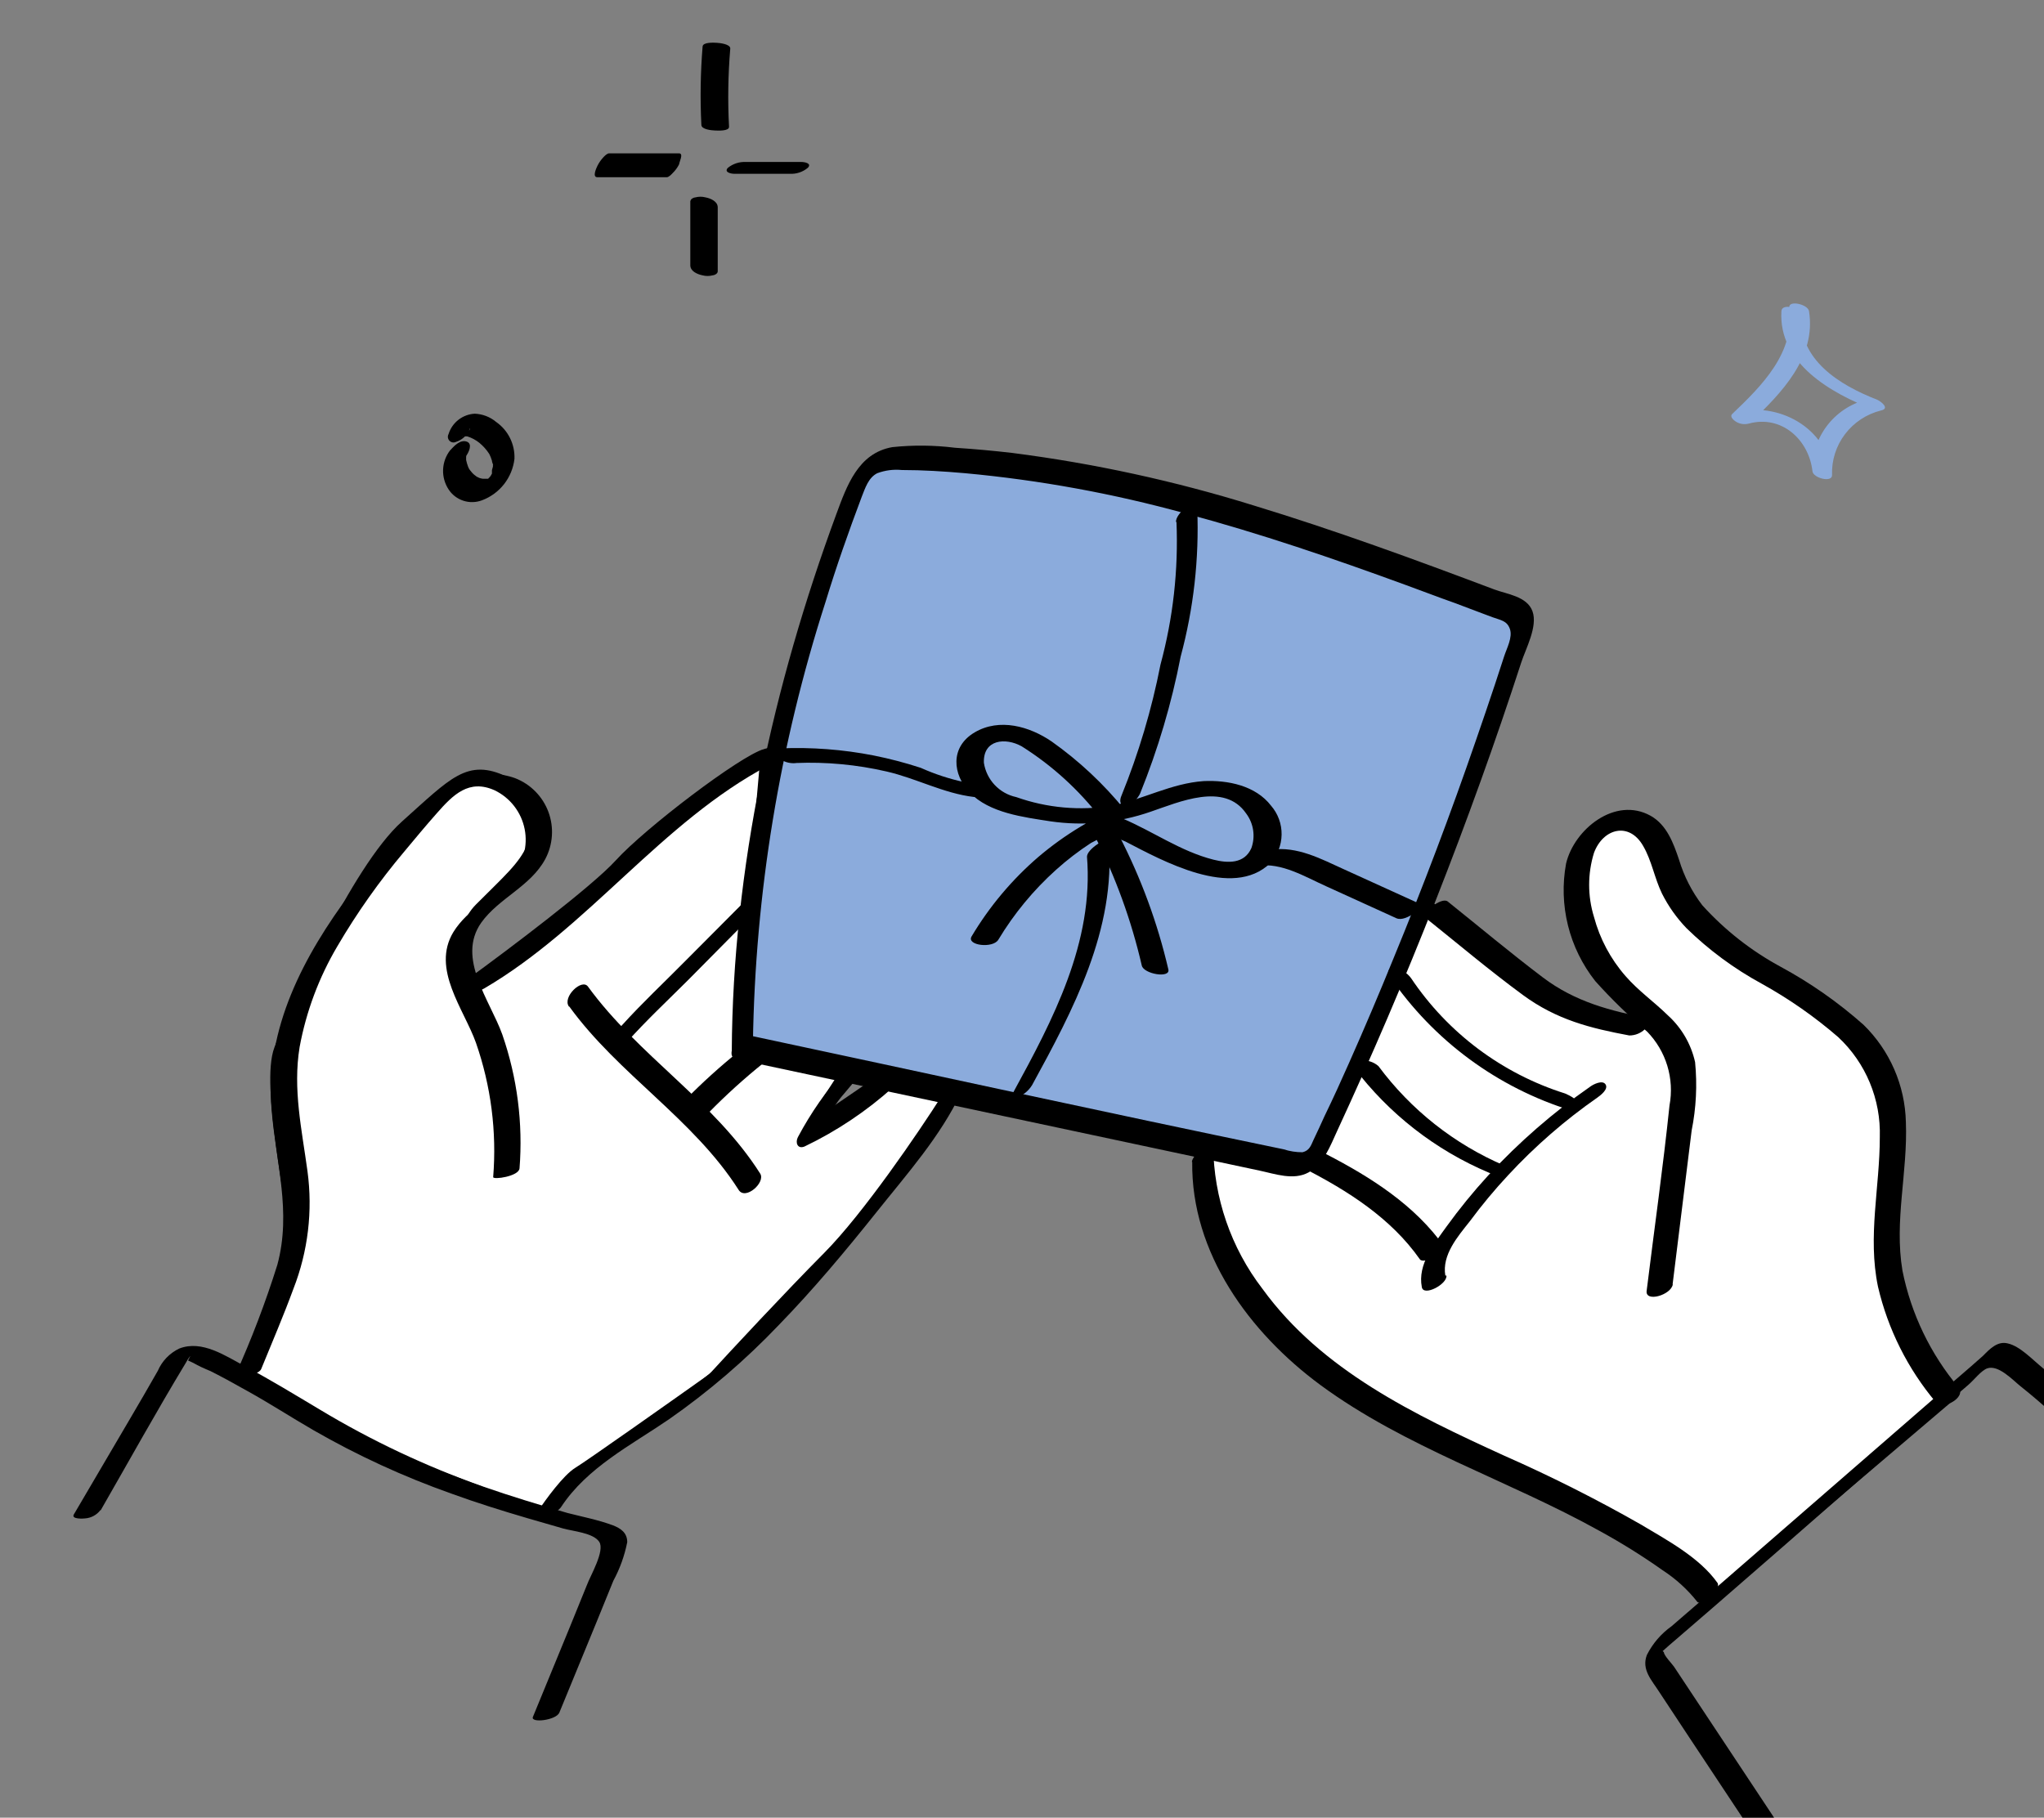
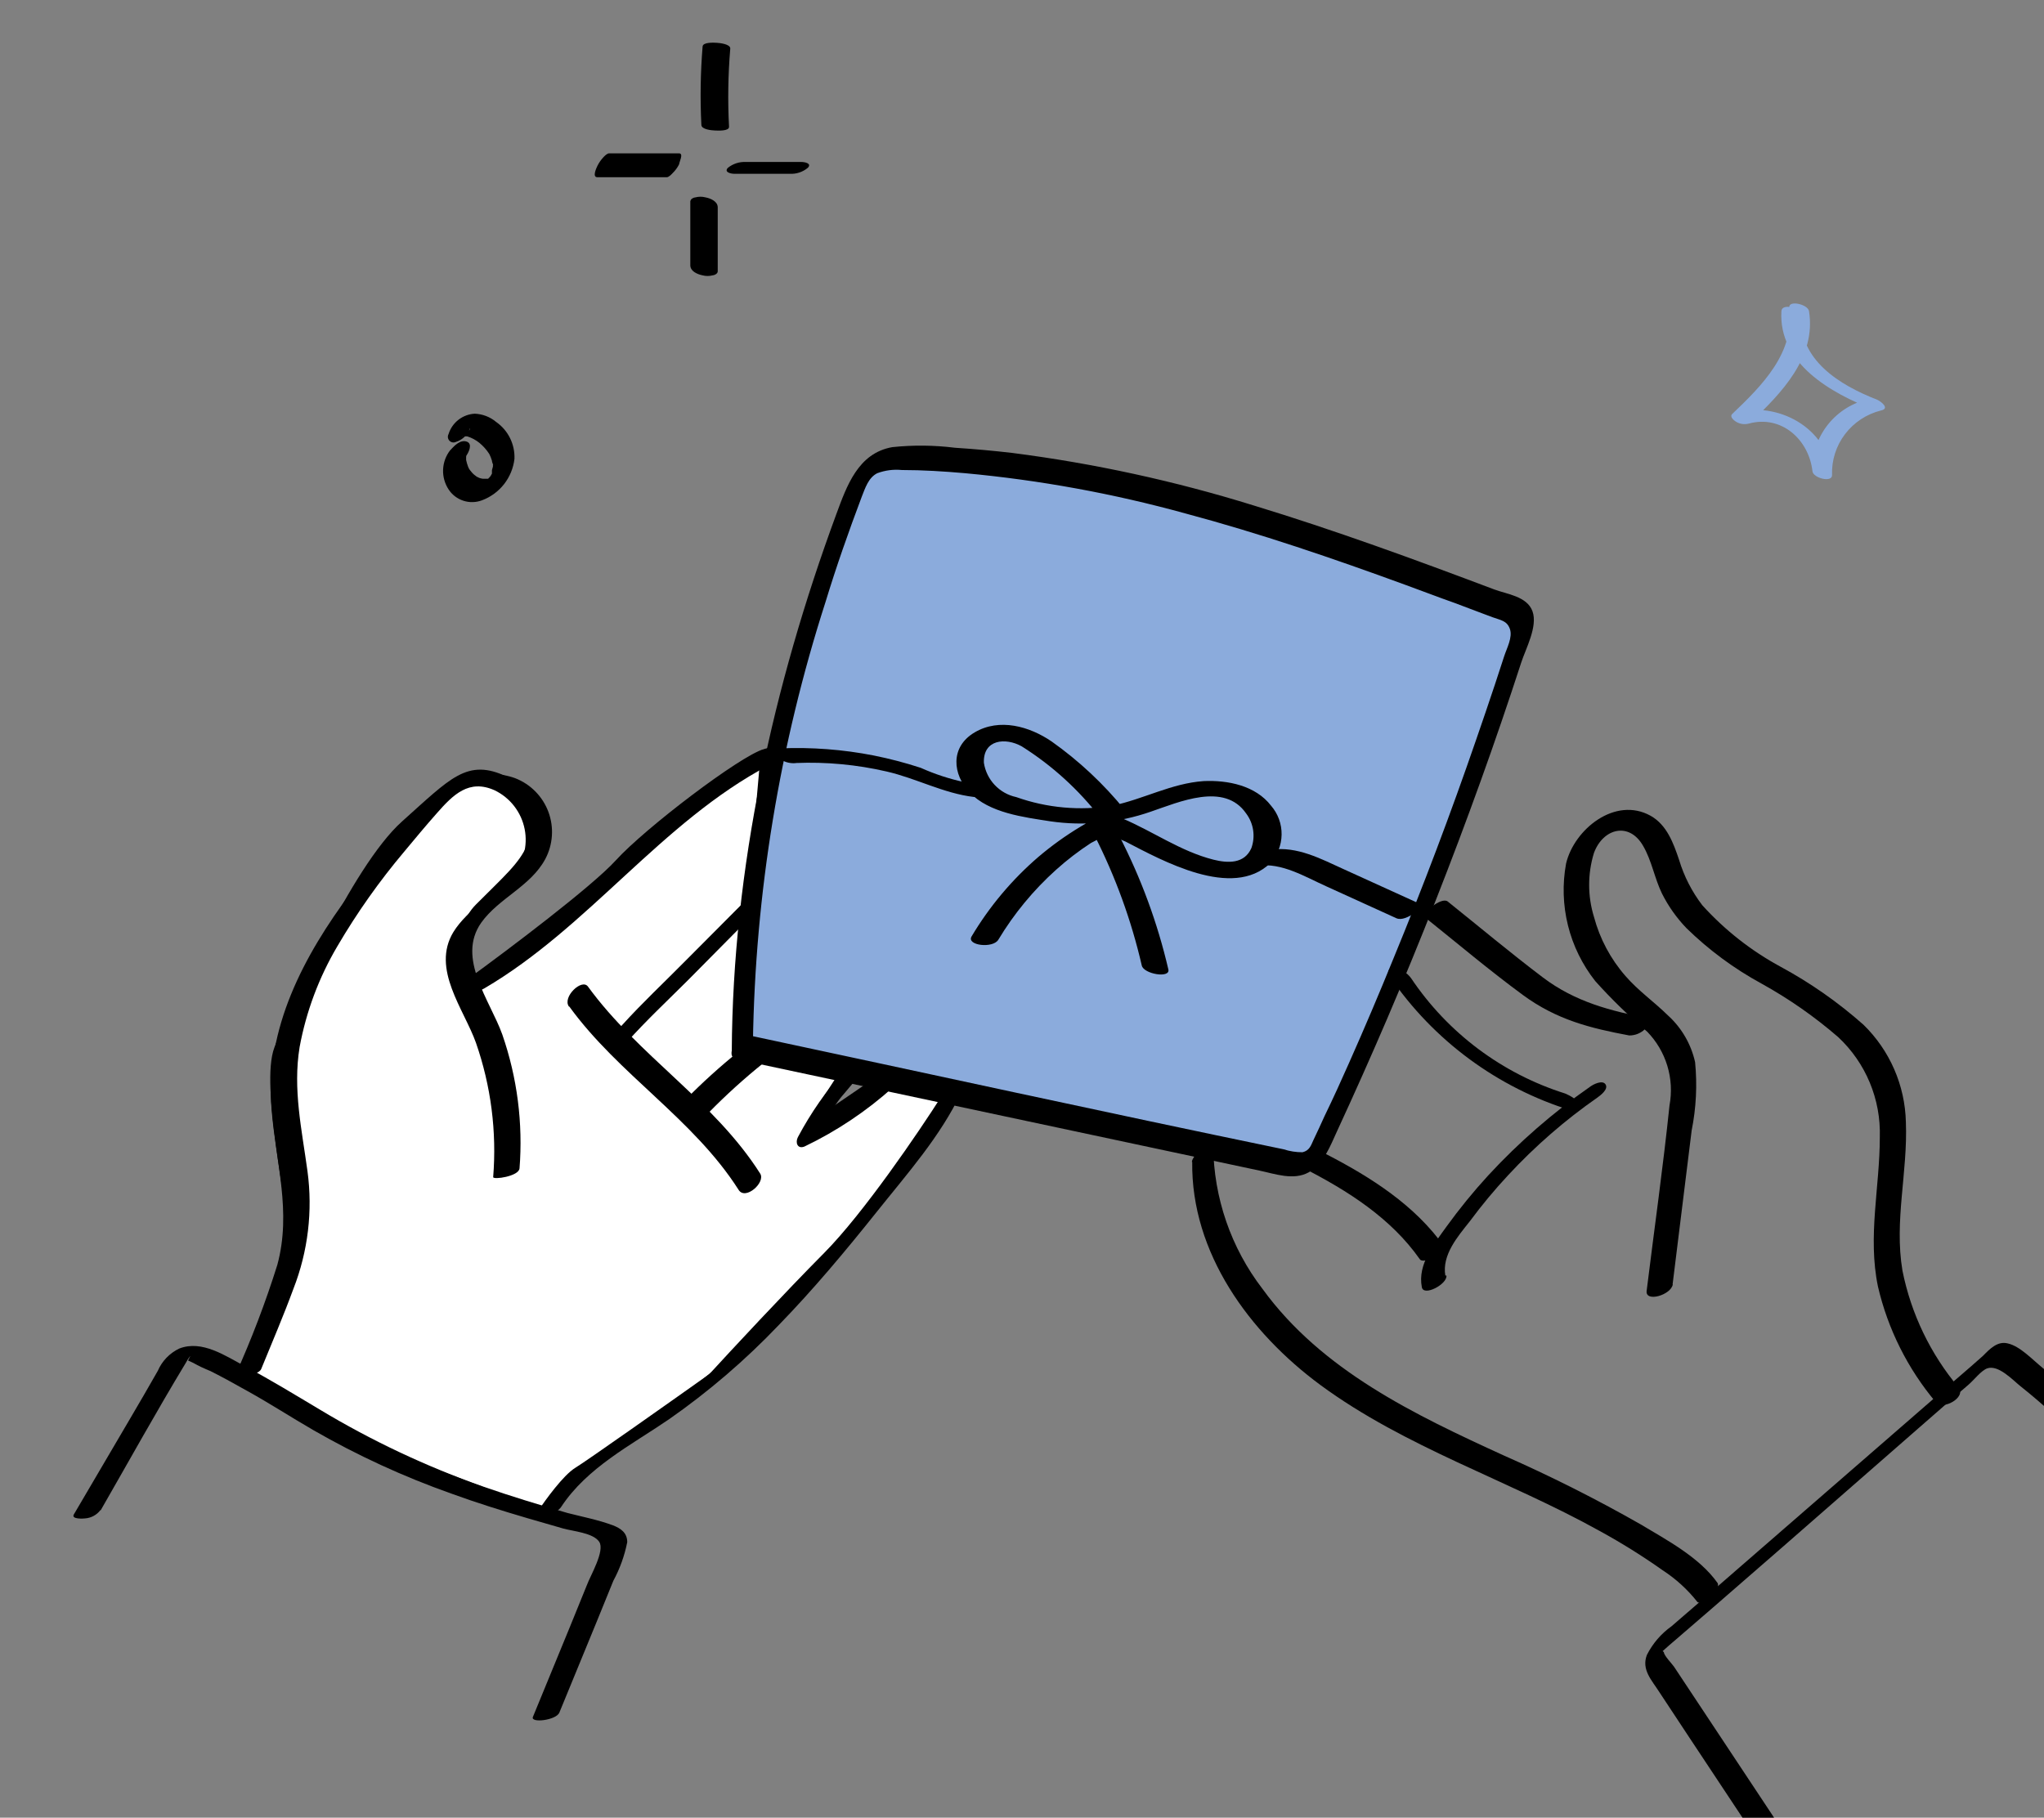
<svg xmlns="http://www.w3.org/2000/svg" width="199" height="177" viewBox="0 0 199 177" fill="none">
  <rect x="0" y="0" width="199" height="177" fill="#808080" stroke="none" />
  <g clip-path="url(#clip0_10301_61240)">
    <path d="M52.828 147.374C44.548 144.593 27.133 138.009 23.714 133.918C25.317 130.509 28.522 123.046 28.522 120.462C28.522 117.233 25.851 105.661 27.186 102.163C28.522 98.664 34.665 84.67 39.473 80.365C44.281 76.059 45.616 74.444 49.089 76.059C52.561 77.673 52.561 80.633 51.76 82.517C50.959 84.401 49.356 85.746 46.685 88.438C44.548 90.591 45.26 94.179 45.883 95.704C49.712 92.923 57.957 86.715 60.307 84.132C63.164 80.992 72.333 74.036 74.558 73.406C74.621 73.388 74.679 73.375 74.731 73.367C76.226 73.152 75.239 73.303 74.558 73.406L72.06 101.624L82.21 104.584L78.737 109.967L86.216 104.853L92.092 107.006C89.867 110.505 84.453 118.47 80.607 122.346C76.761 126.221 71.525 131.854 69.389 134.187C65.471 136.968 57.369 142.691 56.301 143.337C55.232 143.982 53.541 146.297 52.828 147.374Z" fill="white" />
    <path d="M74.558 73.406C72.333 74.036 63.164 80.992 60.307 84.132C57.957 86.715 49.712 92.923 45.883 95.704C45.26 94.179 44.548 90.591 46.685 88.438C49.356 85.746 50.959 84.401 51.76 82.517C52.561 80.633 52.561 77.673 49.089 76.059C45.616 74.444 44.281 76.059 39.473 80.365C34.665 84.67 28.522 98.664 27.186 102.163C25.851 105.661 28.522 117.233 28.522 120.462C28.522 123.046 25.317 130.509 23.714 133.918C27.133 138.009 44.548 144.593 52.828 147.374C53.541 146.297 55.232 143.982 56.301 143.337C57.369 142.691 65.471 136.968 69.389 134.187C71.525 131.854 76.761 126.221 80.607 122.346C84.453 118.47 89.867 110.505 92.092 107.006L86.216 104.853L78.737 109.967L82.21 104.584L72.06 101.624L74.558 73.406ZM74.558 73.406C74.621 73.388 74.679 73.375 74.731 73.367C76.226 73.152 75.239 73.303 74.558 73.406Z" stroke="black" />
    <path d="M76.426 69.244C74.731 75.243 73.248 93.347 72.719 101.649L127.004 113.165L137.067 92.008L147.924 61.21C148.101 61.031 146.071 59.71 136.538 55.854C127.004 51.997 108.38 47.462 100.259 45.677C95.757 45.231 86.436 44.445 85.165 44.874C83.576 45.41 78.544 61.746 76.426 69.244Z" fill="#8BABDC" />
-     <path d="M147.977 144.197C153.534 145.908 162.759 152.573 166.678 155.691L189.92 135.911C188.406 133.862 185.218 128.908 184.577 125.487C183.776 121.21 184.577 112.389 184.577 108.914C184.577 105.439 180.837 100.895 178.967 99.024C177.097 97.153 164.541 90.738 163.472 86.996C162.403 83.254 159.465 79.512 158.129 79.512C156.793 79.512 153.854 81.383 153.053 86.194C152.412 90.043 156.704 95.104 158.93 97.153L159.465 99.559C157.755 100.2 153.053 98.222 150.916 97.153L138.894 88.065L127.673 113.191L116.987 111.32C116.898 112.3 116.933 115.223 117.788 119.072C118.643 122.921 124.378 129.407 127.139 132.169C131.769 135.466 142.42 142.487 147.977 144.197Z" fill="white" stroke="black" />
    <path d="M73.303 101.555C73.521 86.976 75.902 72.51 80.367 58.631C81.421 55.17 82.618 51.769 83.9 48.367C84.235 47.529 84.546 46.511 85.408 46.08C86.172 45.794 86.991 45.688 87.803 45.769C89.862 45.769 91.922 45.9 93.969 46.08C101.215 46.749 108.387 48.06 115.401 49.996C122.657 51.936 129.769 54.368 136.834 56.955C138.426 57.529 140.019 58.152 141.623 58.715L144.257 59.709L145.311 60.104C146.089 60.392 146.712 60.428 146.999 61.242C147.286 62.056 146.7 63.11 146.436 63.925C146.173 64.739 145.85 65.733 145.55 66.632C144.952 68.428 144.341 70.224 143.718 72.021C141.244 79.207 138.562 86.305 135.672 93.315C134.283 96.732 132.843 100.121 131.35 103.483C130.584 105.219 129.793 106.956 128.955 108.681C128.608 109.459 128.249 110.226 127.878 111.004C127.638 111.519 127.506 112.034 126.812 112.202C126.186 112.205 125.563 112.108 124.968 111.914C107.595 108.321 90.245 104.513 72.884 100.812C71.842 100.585 70.489 102.884 71.687 103.136L122.609 113.986C124.142 114.31 125.926 114.968 127.399 114.166C128.871 113.363 129.518 111.567 130.188 110.118C131.865 106.493 133.493 102.836 135.074 99.147C138.314 91.57 141.336 83.889 144.137 76.105C145.518 72.272 146.839 68.412 148.101 64.524C148.544 63.158 149.729 61.003 149.202 59.529C148.675 58.056 146.676 57.853 145.478 57.398C137.732 54.475 129.913 51.613 122.047 49.218C114.375 46.835 106.511 45.124 98.543 44.104C96.691 43.888 94.835 43.721 92.975 43.601C90.949 43.347 88.9 43.327 86.869 43.541C83.54 44.128 82.439 47.314 81.409 50.104C75.267 66.775 71.34 84.56 71.244 102.369C71.244 103.986 73.315 102.621 73.327 101.567L73.303 101.555Z" fill="black" />
    <path d="M109.511 78.874C107.451 76.336 105.054 74.092 102.387 72.203C100.231 70.73 97.31 69.892 94.891 71.317C92.473 72.742 92.736 75.425 94.412 77.174C96.328 79.174 99.657 79.569 102.255 79.976C105.539 80.454 108.891 80.133 112.025 79.042C114.779 78.108 119.209 76.12 121.328 79.222C121.684 79.697 121.916 80.254 122.003 80.841C122.091 81.428 122.032 82.028 121.831 82.587C121.149 84.132 119.544 84.06 118.144 83.713C114.935 82.898 112.277 80.97 109.283 79.701C107.787 79.066 106.482 79.701 105.188 80.503C103.754 81.365 102.393 82.342 101.117 83.425C98.536 85.641 96.332 88.263 94.592 91.186C94.065 92.072 96.687 92.384 97.202 91.497C98.726 88.964 100.619 86.671 102.818 84.695C103.882 83.737 105.019 82.865 106.218 82.084C106.831 81.785 107.416 81.433 107.966 81.03L108.158 80.922C107.655 80.922 107.679 81.042 108.242 81.234C108.658 81.527 109.108 81.768 109.583 81.952C113.175 83.809 119.975 87.605 123.663 84.06C124.364 83.3 124.76 82.308 124.775 81.274C124.791 80.24 124.425 79.236 123.747 78.455C122.238 76.491 119.532 75.952 117.186 76.06C114.049 76.275 111.319 77.832 108.289 78.455C105.152 78.969 101.935 78.681 98.938 77.617C98.136 77.446 97.405 77.035 96.843 76.438C96.28 75.841 95.912 75.086 95.789 74.275C95.706 72 97.885 71.796 99.465 72.671C102.429 74.537 105.04 76.913 107.176 79.689C107.763 80.395 110.325 79.892 109.475 78.874H109.511Z" fill="black" />
    <path d="M106.565 81.366C108.606 85.383 110.15 89.635 111.163 94.025C111.354 94.852 113.965 95.295 113.749 94.397C112.698 89.876 111.089 85.503 108.96 81.378C108.601 80.672 106.014 80.312 106.565 81.378V81.366Z" fill="black" />
-     <path d="M114.539 50.812C114.735 55.499 114.21 60.189 112.983 64.717C112.13 69.081 110.859 73.352 109.187 77.472C108.984 77.927 108.996 78.466 109.582 78.478C110.169 78.49 110.78 77.723 110.995 77.28C112.738 72.97 114.061 68.502 114.946 63.938C116.209 59.257 116.754 54.411 116.563 49.566C116.467 48.369 114.431 49.962 114.491 50.848L114.539 50.812Z" fill="black" />
-     <path d="M105.823 83.363C106.517 91.746 102.518 99.292 98.639 106.394C98.388 106.861 98.639 106.992 99.046 106.861C99.643 106.629 100.147 106.208 100.483 105.663C104.482 98.345 108.661 90.513 107.942 81.89C107.942 81.375 105.775 82.692 105.835 83.423L105.823 83.363Z" fill="black" />
    <path d="M77.47 74.299C80.443 74.178 83.419 74.456 86.318 75.126C89.192 75.784 91.874 77.258 94.807 77.605C95.238 77.605 95.789 77.461 95.538 76.958C95.286 76.455 94.34 76.216 93.861 76.156C92.408 75.841 90.991 75.376 89.635 74.766C88.139 74.278 86.616 73.878 85.073 73.569C82.07 72.979 79.007 72.746 75.949 72.874C75.387 72.874 75.339 73.353 75.674 73.713C75.917 73.929 76.201 74.094 76.51 74.197C76.819 74.3 77.146 74.339 77.47 74.311V74.299Z" fill="black" />
    <path d="M122.442 84.312C124.777 83.965 127.075 85.39 129.135 86.312L135.948 89.414C136.462 89.641 137.145 89.27 137.6 88.995C137.78 88.875 138.618 88.18 138.127 87.965L130.811 84.635C128.596 83.629 126.285 82.384 123.771 82.743C123.121 82.823 122.522 83.133 122.083 83.617C121.783 84 121.891 84.384 122.442 84.312Z" fill="black" />
    <path d="M162.84 125.078L164.696 110.084C165.136 107.893 165.249 105.649 165.031 103.425C164.64 101.671 163.716 100.081 162.385 98.874C161.044 97.556 159.499 96.478 158.254 95.041C156.806 93.385 155.757 91.418 155.189 89.293C154.56 87.256 154.56 85.078 155.189 83.041C156.087 80.646 158.625 79.999 159.978 82.382C160.816 83.819 161.08 85.52 161.81 87.017C162.434 88.257 163.241 89.395 164.205 90.394C166.374 92.512 168.823 94.321 171.484 95.772C174.154 97.247 176.662 98.998 178.968 100.994C180.294 102.234 181.341 103.743 182.039 105.42C182.736 107.097 183.069 108.903 183.015 110.718C183.015 115.641 181.817 120.371 182.835 125.282C183.802 129.436 185.739 133.302 188.487 136.564C189.109 137.354 191.456 136.096 190.69 135.114C187.937 131.839 186.055 127.921 185.218 123.725C184.404 118.862 185.745 114.144 185.553 109.269C185.47 105.689 183.987 102.283 181.422 99.784C178.961 97.601 176.258 95.708 173.364 94.143C170.501 92.594 167.922 90.569 165.737 88.155C164.722 86.831 163.956 85.333 163.474 83.736C162.924 82.095 162.277 80.322 160.697 79.436C157.248 77.52 153.261 80.754 152.471 84.083C152.102 86.084 152.165 88.14 152.654 90.114C153.144 92.088 154.049 93.936 155.309 95.532C156.882 97.284 158.57 98.928 160.361 100.455C161.273 101.39 161.948 102.531 162.327 103.782C162.706 105.032 162.779 106.356 162.54 107.641C161.918 113.629 161.056 119.689 160.313 125.713C160.182 126.839 162.708 126.108 162.864 125.054L162.84 125.078Z" fill="black" />
    <path d="M116.072 113.127C115.952 122.014 121.651 129.774 128.548 134.864C136.834 140.96 146.807 144.11 155.74 149.08C157.859 150.238 159.91 151.518 161.882 152.913C163.158 153.742 164.29 154.774 165.234 155.967C165.594 156.47 167.629 154.769 167.21 154.134C165.45 151.643 162.241 149.943 159.703 148.422C155.386 145.964 150.946 143.73 146.4 141.727C137.708 137.751 128.68 133.451 122.909 125.499C119.845 121.508 118.163 116.627 118.119 111.594C118.119 111.079 116.048 112.373 116.036 113.175L116.072 113.127Z" fill="black" />
    <path d="M140.713 124.207C140.378 122.195 141.91 120.422 143.108 118.913C144.267 117.347 145.514 115.847 146.843 114.422C149.462 111.599 152.376 109.065 155.536 106.865C155.835 106.649 156.614 106.062 156.314 105.595C156.015 105.128 155.117 105.595 154.841 105.799C151.215 108.318 147.875 111.225 144.88 114.47C143.432 116.051 142.077 117.715 140.821 119.452C139.623 121.129 137.995 123.117 138.426 125.332C138.582 126.291 140.928 125.045 140.821 124.207H140.713Z" fill="black" />
    <path d="M138.69 89.297C141.862 91.836 144.976 94.471 148.268 96.89C151.561 99.309 154.842 100.123 158.625 100.83C158.914 100.831 159.201 100.774 159.468 100.663C159.736 100.552 159.978 100.389 160.182 100.183C160.289 100.087 161.128 99.273 160.637 99.177C156.817 98.459 153.357 97.56 150.208 95.177C147.059 92.794 144.03 90.255 140.952 87.788C140.33 87.285 138.354 88.985 138.713 89.297H138.69Z" fill="black" />
    <path d="M135.301 95.08C139.55 101.315 145.79 105.921 152.998 108.146C153.405 108.266 153.98 108.23 153.836 107.679C153.692 107.128 152.866 106.685 152.375 106.481C146.25 104.551 140.963 100.593 137.385 95.259C137.193 94.992 136.949 94.766 136.667 94.597C136.384 94.429 136.07 94.32 135.744 94.277C135.217 94.277 134.99 94.565 135.301 95.02V95.08Z" fill="black" />
-     <path d="M131.793 103.917C135.199 108.445 139.743 111.991 144.963 114.193C145.246 114.338 145.554 114.425 145.871 114.45C146.187 114.475 146.506 114.436 146.807 114.336C147.298 114.061 146.807 113.654 146.484 113.51C141.601 111.424 137.362 108.075 134.199 103.809C133.958 103.601 133.675 103.446 133.37 103.353C133.065 103.261 132.744 103.232 132.427 103.27C132.032 103.27 131.446 103.462 131.805 103.917H131.793Z" fill="black" />
    <path d="M126.92 113.75C131.206 115.941 135.421 118.612 138.234 122.624C138.618 123.175 140.94 121.87 140.629 121.427C137.78 117.367 133.445 114.624 129.135 112.396C128.704 112.181 127.937 112.636 127.518 112.851C127.363 112.935 126.477 113.498 126.872 113.702L126.92 113.75Z" fill="black" />
    <path d="M174.162 29.981C174.845 34.282 171.501 37.59 168.655 40.302C168.362 40.574 168.797 40.925 169.001 41.057C169.185 41.172 169.391 41.248 169.606 41.282C169.821 41.315 170.04 41.304 170.251 41.25C173.452 40.373 176.113 42.821 176.459 45.893C176.521 46.551 178.41 47.043 178.365 46.244C178.316 44.816 178.762 43.414 179.63 42.272C180.498 41.13 181.736 40.317 183.136 39.969C184.023 39.776 183.136 39.091 182.746 38.916C179.119 37.511 175.093 35.045 175.35 30.648C175.35 29.998 173.479 29.481 173.435 30.297C173.133 35.405 178.285 38.292 182.418 39.89L182.028 38.837C180.416 39.177 178.976 40.066 177.958 41.349C176.941 42.632 176.41 44.228 176.459 45.858L178.365 46.209C177.922 41.663 173.098 39.021 168.832 40.179L170.428 41.136C173.452 38.275 176.831 34.799 176.122 30.297C176.015 29.621 174.091 29.2 174.206 29.946L174.162 29.981Z" fill="#8BABDC" />
    <path d="M68.404 4.527C68.197 7.065 68.156 9.613 68.284 12.156C68.284 12.611 69.29 12.695 69.601 12.707C69.913 12.719 70.99 12.779 70.978 12.348C70.844 9.805 70.885 7.256 71.098 4.719C71.098 4.288 70.044 4.18 69.781 4.168C69.517 4.156 68.44 4.084 68.404 4.527Z" fill="black" />
    <path d="M66.117 14.934H59.292C59.113 14.934 58.849 15.197 58.741 15.317C58.505 15.569 58.307 15.856 58.155 16.167C58.059 16.371 57.64 17.257 58.155 17.257H64.92C65.111 17.257 65.375 16.982 65.47 16.874C65.735 16.622 65.953 16.326 66.117 15.999C66.117 15.796 66.584 14.934 66.117 14.934Z" fill="black" />
    <path d="M71.481 16.923H76.893C77.533 16.959 78.163 16.749 78.653 16.336C79.06 15.905 78.342 15.773 78.03 15.773H72.618C71.981 15.741 71.354 15.945 70.858 16.348C70.463 16.779 71.182 16.923 71.481 16.923Z" fill="black" />
    <path d="M67.207 19.566V25.83C67.207 26.405 67.865 26.704 68.404 26.812C68.722 26.896 69.056 26.896 69.374 26.812C69.542 26.812 69.877 26.656 69.877 26.429V20.189C69.877 19.626 69.206 19.315 68.68 19.219C68.362 19.135 68.028 19.135 67.71 19.219C67.542 19.219 67.219 19.375 67.219 19.59L67.207 19.566Z" fill="black" />
    <path d="M43.837 43.83C43.413 44.37 43.169 45.028 43.139 45.714C43.109 46.399 43.294 47.076 43.669 47.651C44.008 48.174 44.517 48.565 45.109 48.758C45.702 48.952 46.343 48.938 46.926 48.717C47.773 48.4 48.517 47.856 49.075 47.144C49.632 46.432 49.983 45.579 50.087 44.681C50.114 43.98 49.965 43.284 49.654 42.656C49.342 42.028 48.877 41.489 48.303 41.088C47.716 40.596 46.983 40.314 46.219 40.285C45.642 40.316 45.088 40.523 44.632 40.878C44.176 41.234 43.84 41.721 43.669 42.273C43.614 42.376 43.592 42.494 43.608 42.61C43.624 42.726 43.677 42.834 43.758 42.918C43.84 43.002 43.946 43.058 44.061 43.078C44.176 43.097 44.295 43.08 44.399 43.028C44.714 42.927 45.002 42.755 45.239 42.524C45.475 42.293 45.656 42.011 45.764 41.698C45.764 41.507 45.764 41.758 45.764 41.782C45.648 41.996 45.484 42.181 45.285 42.321C45.285 42.321 45.022 42.501 44.962 42.489H45.094C44.926 42.549 44.962 42.489 45.094 42.489H45.393C45.609 42.489 45.273 42.489 45.477 42.489C45.913 42.623 46.319 42.838 46.674 43.124C47.046 43.432 47.369 43.796 47.632 44.201C47.741 44.412 47.83 44.632 47.895 44.86C47.895 44.98 47.955 45.1 47.991 45.208C48.027 45.315 47.991 45.375 47.991 45.208C47.997 45.283 47.997 45.359 47.991 45.435C47.966 45.552 47.934 45.668 47.895 45.782C47.895 45.782 47.895 45.986 47.895 45.866C47.895 45.746 47.895 45.866 47.895 45.95C47.889 46.006 47.889 46.062 47.895 46.118C47.895 46.118 47.824 46.333 47.895 46.118C47.967 45.902 47.895 46.118 47.895 46.118L47.788 46.309C47.656 46.561 47.919 46.142 47.788 46.309L47.692 46.453C47.584 46.597 47.884 46.249 47.764 46.369L47.632 46.489C47.512 46.621 47.872 46.321 47.716 46.429L47.584 46.525C47.453 46.621 47.8 46.417 47.644 46.525C47.488 46.633 47.524 46.621 47.465 46.621C47.608 46.621 47.62 46.621 47.465 46.621H47.309C47.129 46.621 47.309 46.621 47.309 46.621H47.141C47.141 46.621 46.818 46.621 47.01 46.621C46.891 46.605 46.775 46.577 46.662 46.537L46.411 46.417C46.279 46.357 46.411 46.417 46.411 46.417L46.303 46.333C46.129 46.211 45.975 46.061 45.848 45.89C45.728 45.762 45.634 45.612 45.573 45.447C45.491 45.233 45.427 45.013 45.381 44.788C45.381 44.657 45.381 44.992 45.381 44.788V44.704C45.381 44.621 45.381 44.345 45.381 44.585V44.441C45.381 44.237 45.453 44.441 45.381 44.441C45.406 44.399 45.426 44.355 45.441 44.309C45.537 44.106 45.273 44.561 45.441 44.309C45.609 44.058 46.052 43.219 45.441 43.004C44.83 42.788 44.244 43.387 43.896 43.782L43.837 43.83Z" fill="black" />
    <path d="M172.801 177.118L162.983 162.303C162.78 162.004 161.99 161.202 161.99 160.878L161.87 160.782L162.528 160.195L163.199 159.621L166.791 156.519L173.484 150.698L186.786 139.069L189.899 136.35L191.683 134.806C192.186 134.374 192.881 133.464 193.467 133.249C194.557 132.865 195.946 134.374 196.724 134.997C197.766 135.824 198.772 136.686 199.753 137.584C203.992 141.481 207.624 145.99 210.529 150.962C210.948 151.692 212.661 149.68 212.266 149.01C209.448 144.141 205.943 139.704 201.861 135.835C200.903 134.937 199.909 134.051 198.879 133.213C197.85 132.374 196.664 131.081 195.467 130.817C194.473 130.566 193.719 131.356 193.072 132.015C191.731 133.213 190.402 134.338 189.061 135.5L173.903 148.674L166.324 155.261L162.732 158.363C161.719 159.085 160.898 160.043 160.337 161.154C159.786 162.591 160.828 163.633 161.535 164.747L164.468 169.19L171.017 179.07C171.496 179.789 173.173 177.741 172.766 177.118H172.801Z" fill="black" />
-     <path d="M50.578 113.81C50.929 109.381 50.358 104.928 48.901 100.731C47.704 97.402 44.423 93.294 46.854 89.845C48.566 87.45 51.643 86.324 53.08 83.665C53.454 82.965 53.676 82.194 53.73 81.402C53.785 80.61 53.671 79.815 53.396 79.071C53.121 78.326 52.691 77.648 52.135 77.082C51.58 76.515 50.91 76.073 50.171 75.784C47.105 74.647 43.681 76.048 41.454 78.18C38.792 80.889 36.354 83.808 34.162 86.911C29.601 93.031 25.781 100.157 26.439 108.013C26.847 113.187 28.403 117.977 27.002 123.163C25.849 126.835 24.478 130.434 22.895 133.942C22.74 134.301 25.146 133.942 25.422 133.331C26.487 130.72 27.601 128.133 28.571 125.487C29.989 121.852 30.459 117.916 29.936 114.049C29.385 109.989 28.499 106.073 29.169 101.965C29.808 98.501 31.052 95.176 32.845 92.144C34.752 88.885 36.936 85.796 39.371 82.91C40.412 81.653 41.454 80.407 42.532 79.186C44.112 77.389 45.657 75.832 48.159 76.958C48.906 77.318 49.558 77.847 50.065 78.503C50.572 79.159 50.92 79.924 51.08 80.737C51.24 81.55 51.209 82.39 50.989 83.189C50.769 83.988 50.366 84.725 49.811 85.342C48.099 87.342 45.537 88.492 44.136 90.767C41.969 94.36 45.178 98.276 46.339 101.546C47.801 105.741 48.373 110.195 48.015 114.624C48.015 114.899 50.518 114.552 50.578 113.774V113.81Z" fill="black" />
+     <path d="M50.578 113.81C50.929 109.381 50.358 104.928 48.901 100.731C47.704 97.402 44.423 93.294 46.854 89.845C48.566 87.45 51.643 86.324 53.08 83.665C53.454 82.965 53.676 82.194 53.73 81.402C53.785 80.61 53.671 79.815 53.396 79.071C53.121 78.326 52.691 77.648 52.135 77.082C51.58 76.515 50.91 76.073 50.171 75.784C47.105 74.647 43.681 76.048 41.454 78.18C38.792 80.889 36.354 83.808 34.162 86.911C29.601 93.031 25.781 100.157 26.439 108.013C26.847 113.187 28.403 117.977 27.002 123.163C25.849 126.835 24.478 130.434 22.895 133.942C22.74 134.301 25.146 133.942 25.422 133.331C26.487 130.72 27.601 128.133 28.571 125.487C29.989 121.852 30.459 117.916 29.936 114.049C29.385 109.989 28.499 106.073 29.169 101.965C29.808 98.501 31.052 95.176 32.845 92.144C34.752 88.885 36.936 85.796 39.371 82.91C40.412 81.653 41.454 80.407 42.532 79.186C44.112 77.389 45.657 75.832 48.159 76.958C48.906 77.318 49.558 77.847 50.065 78.503C50.572 79.159 50.92 79.924 51.08 80.737C51.24 81.55 51.209 82.39 50.989 83.189C48.099 87.342 45.537 88.492 44.136 90.767C41.969 94.36 45.178 98.276 46.339 101.546C47.801 105.741 48.373 110.195 48.015 114.624C48.015 114.899 50.518 114.552 50.578 113.774V113.81Z" fill="black" />
    <path d="M9.809 147.055C12.563 142.265 15.209 137.474 18.106 132.683L18.298 132.348C18.549 131.977 18.585 131.953 18.418 132.264L18.31 132.48L18.801 132.707C19.345 133.013 19.909 133.281 20.489 133.51C21.686 134.109 22.884 134.779 24.081 135.45C26.248 136.648 28.367 138.025 30.523 139.27C34.797 141.729 39.285 143.793 43.933 145.438C46.327 146.313 48.854 147.103 51.344 147.834L54.828 148.84C55.798 149.115 57.75 149.259 58.337 150.133C58.923 151.007 57.463 153.451 57.139 154.349L55.475 158.445L51.883 167.187C51.62 167.81 54.146 167.523 54.457 166.768L58.049 158.025L59.714 153.93C60.352 152.752 60.808 151.484 61.067 150.169C61.067 149.259 60.444 148.828 59.666 148.528C58.253 148.001 56.708 147.702 55.26 147.331C52.506 146.54 49.752 145.702 47.034 144.756C41.494 142.8 36.166 140.289 31.133 137.258C28.739 135.833 26.344 134.36 23.877 133.055C21.974 132.049 19.675 130.444 17.448 131.318C16.514 131.765 15.774 132.535 15.364 133.486C14.454 135.083 13.552 136.64 12.658 138.157L7.187 147.474C6.911 147.953 8.121 147.881 8.276 147.858C8.568 147.838 8.853 147.756 9.111 147.618C9.369 147.479 9.595 147.288 9.773 147.055H9.809Z" fill="black" />
    <path d="M47.142 96.252C57.355 90.264 64.371 80.06 74.836 74.527C76.44 73.676 74.836 73.03 73.758 73.617C63.246 79.174 56.277 89.341 46.064 95.342C44.507 96.252 46.064 96.887 47.142 96.252Z" fill="black" />
    <path d="M54.637 146.732C57.175 142.888 61.414 140.744 65.114 138.217C68.98 135.521 72.566 132.443 75.818 129.031C79.194 125.558 82.295 121.845 85.325 118.049C88.354 114.252 91.563 110.659 93.61 106.324C93.862 105.809 93.61 105.665 93.095 105.749C92.477 105.976 91.967 106.43 91.671 107.018C89.515 111.569 85.923 115.474 82.774 119.354C79.843 123.057 76.7 126.588 73.363 129.929C70.063 133.143 66.453 136.023 62.587 138.528C58.995 140.924 55.403 143.319 53.009 146.912C52.039 148.361 54.206 147.415 54.649 146.72L54.637 146.732Z" fill="black" />
    <path d="M55.427 98.015C60.217 104.626 67.52 108.961 71.914 115.871C72.573 116.913 74.561 115.141 74.01 114.279C69.532 107.224 62.144 102.805 57.247 96.074C56.648 95.236 54.721 97.104 55.391 98.015H55.427Z" fill="black" />
    <path d="M61.037 101.475C62.917 99.367 65.012 97.415 67.024 95.403L73.094 89.271C73.346 89.019 73.794 87.519 73.651 87.1C73.507 86.68 72.812 87.459 72.717 87.555L66.61 93.687C64.623 95.699 62.539 97.651 60.624 99.759C60.384 100.034 59.63 100.777 59.773 101.208C59.917 101.639 60.624 100.86 60.719 100.753L61.037 101.475Z" fill="black" />
    <path d="M69.041 108.302C70.709 106.602 72.476 105.002 74.333 103.511C74.764 103.164 73.95 102.625 73.686 102.505C73.376 102.347 73.039 102.245 72.693 102.206C72.449 102.165 72.199 102.211 71.986 102.338C70.129 103.829 68.362 105.428 66.694 107.128C66.311 107.512 67.041 107.979 67.341 108.134C67.652 108.29 67.989 108.387 68.334 108.422C68.55 108.422 68.873 108.422 69.041 108.29V108.302Z" fill="black" />
    <path d="M82.224 104.196C80.458 106.185 78.935 108.376 77.686 110.723C77.41 111.238 77.626 111.921 78.32 111.646C81.463 110.14 84.374 108.192 86.965 105.861C87.336 105.538 87.911 104.843 87.683 104.292C87.456 103.741 86.689 104.22 86.486 104.448C84.217 106.511 81.66 108.234 78.895 109.562L79.529 110.484C79.721 110.137 80.044 109.562 80.32 109.131C80.595 108.699 80.942 108.148 81.278 107.669C81.613 107.19 81.804 106.927 82.2 106.472C82.595 106.017 82.942 105.574 83.325 105.142C83.708 104.711 84.115 104.041 83.684 103.669C83.253 103.298 82.487 103.957 82.283 104.232L82.224 104.196Z" fill="black" />
  </g>
  <defs>
    <clipPath id="clip0_10301_61240">
      <rect width="199" height="177" fill="white" />
    </clipPath>
  </defs>
</svg>